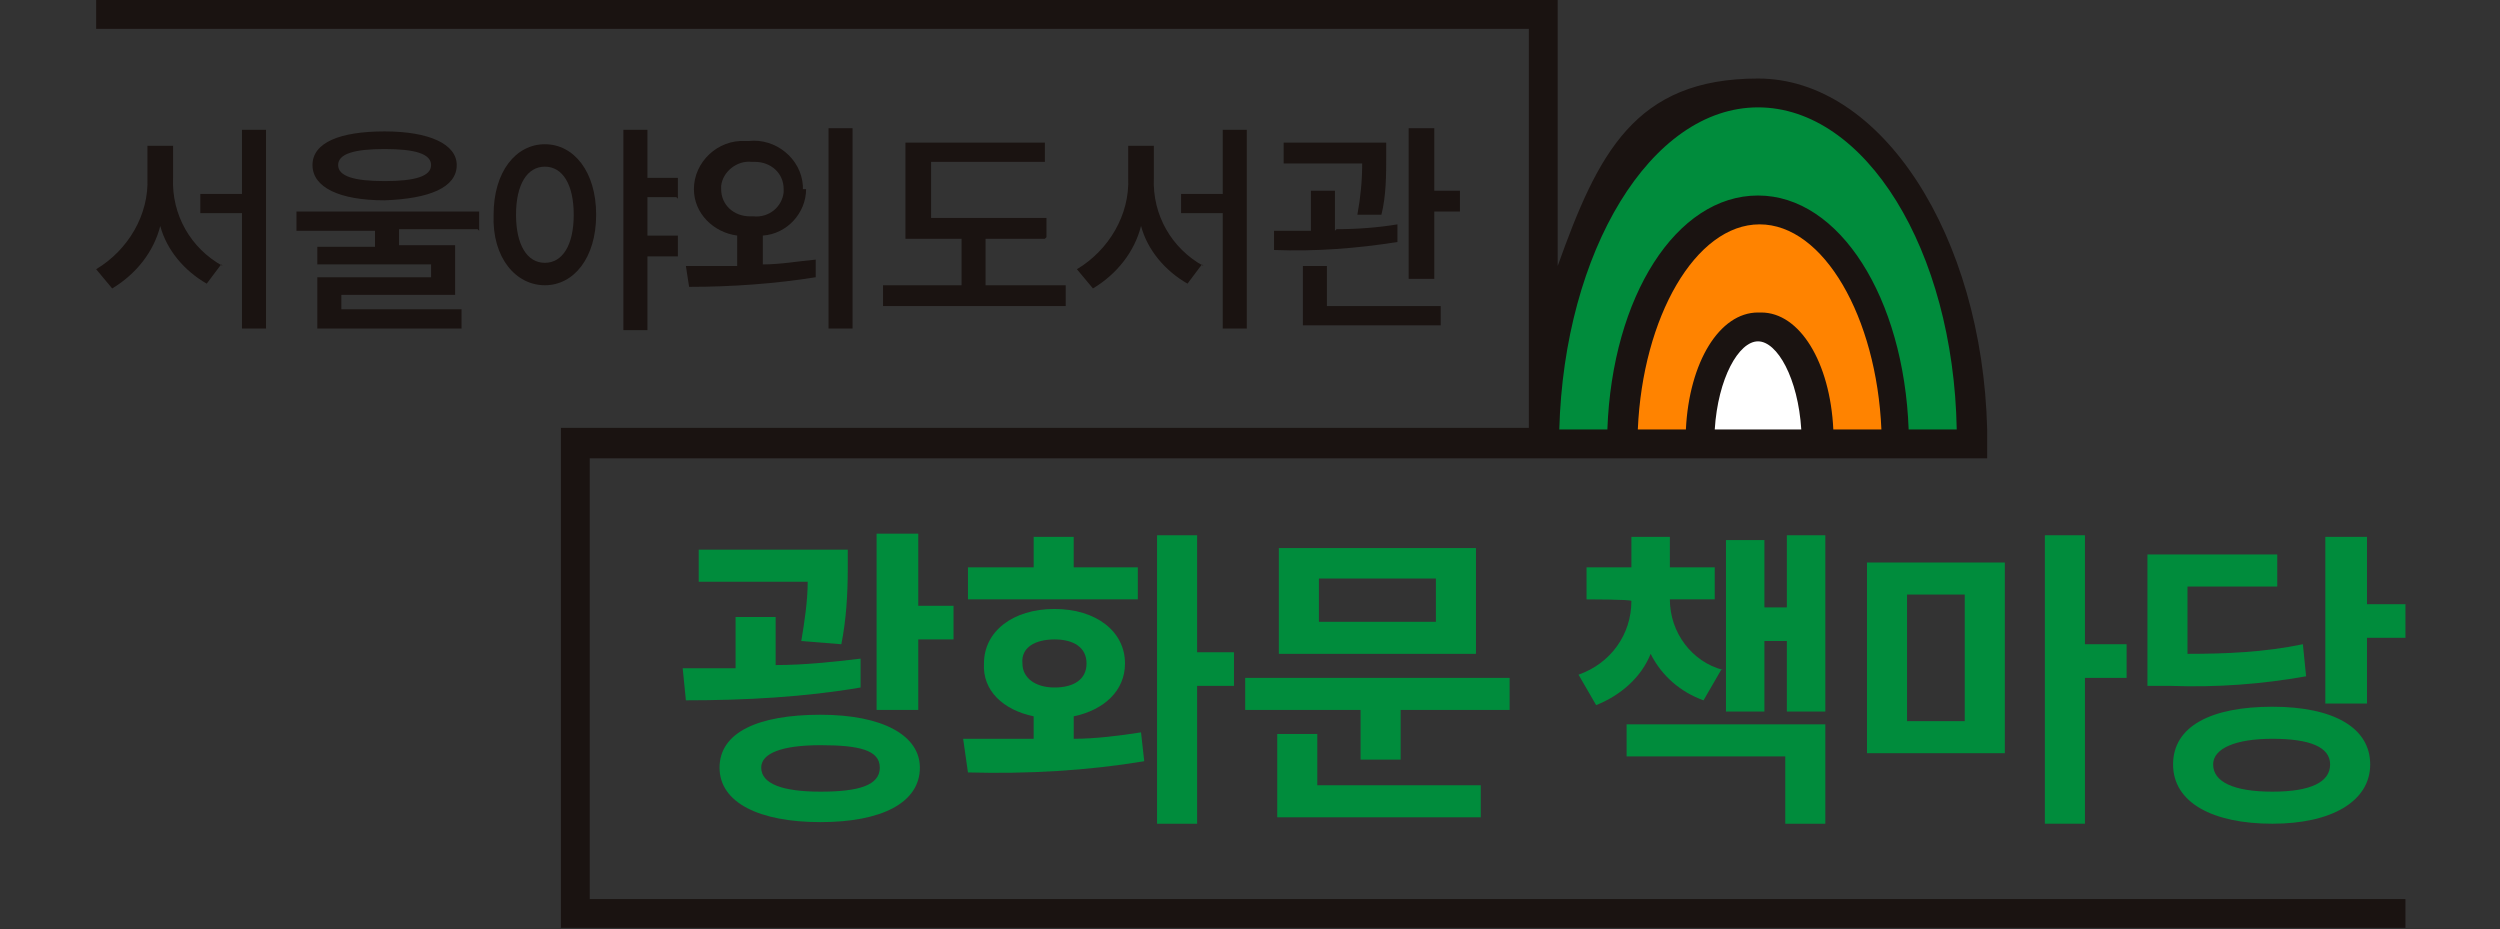
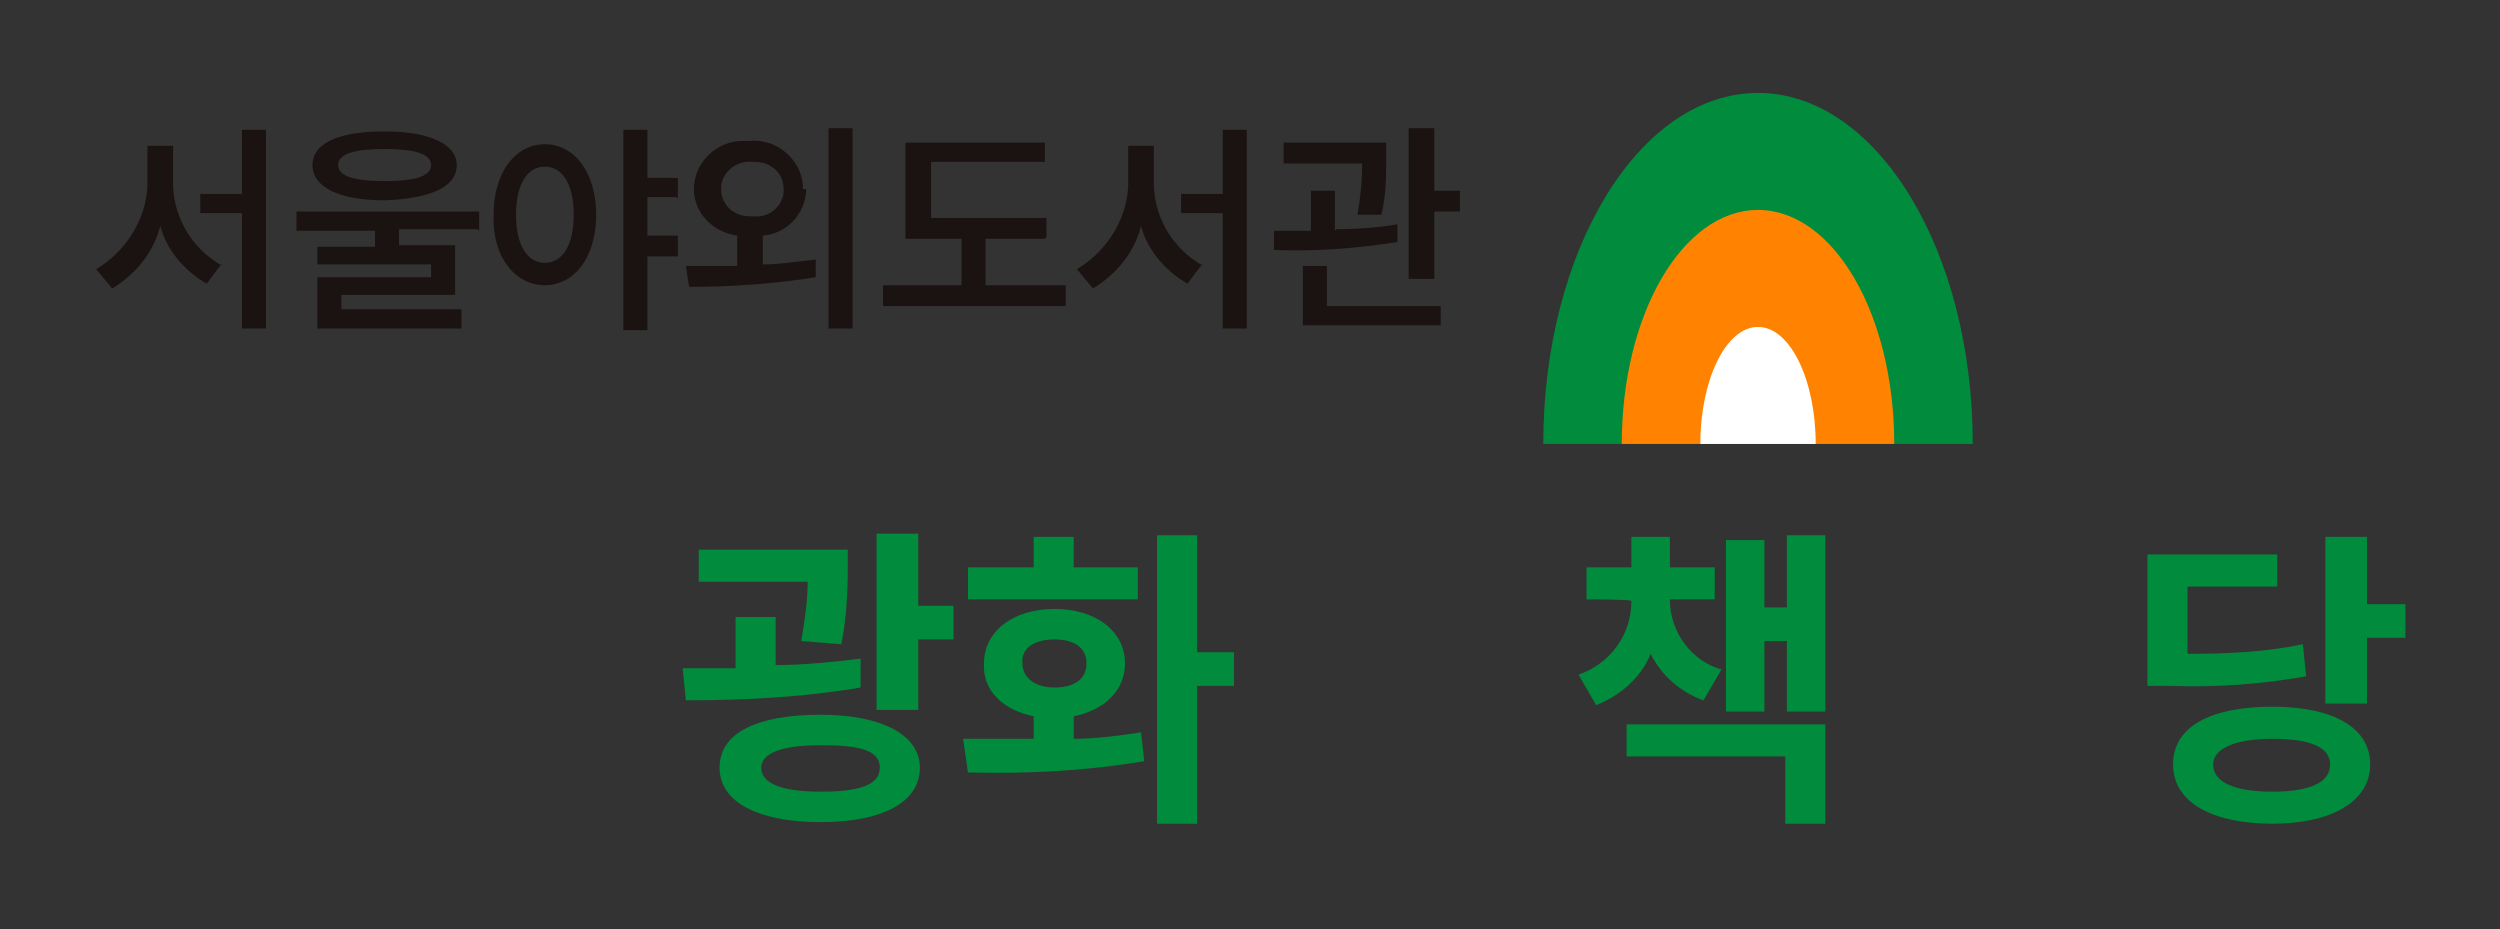
<svg xmlns="http://www.w3.org/2000/svg" version="1.1" viewBox="0 0 156 58" width="156" height="58">
  <rect x="0" y="0" width="156" height="58" fill="#333333" stroke="none" />
  <g fill="#008c3c">
    <path d="M96.3,27.7c0-12.1,6-21.9,13.4-21.9s13.4,9.8,13.4,21.9" />
    <path d="M48.4,41.5c1.8,0,3.6-.2,5.3-.4v1.8c-3.5.6-7.2.8-10.9.8l-.2-2c1,0,2.2,0,3.3,0v-3.2h2.5v3.1ZM52.9,35.5c0,1.6-.1,3.2-.4,4.7l-2.5-.2c.2-1.2.4-2.5.4-3.7h-6.8v-2h9.3v1.2ZM57.4,47.9c0,2.2-2.4,3.4-6.2,3.4s-6.3-1.2-6.3-3.4,2.4-3.3,6.3-3.3,6.2,1.3,6.2,3.3M47.5,47.9c0,1,1.3,1.5,3.7,1.5s3.7-.4,3.7-1.5-1.3-1.4-3.7-1.4-3.7.5-3.7,1.4M57.3,37.8h2.2v2.1h-2.2v4.4h-2.6v-11h2.6v4.4Z" />
    <path d="M64.5,46.2v-1.5c-1.9-.4-3.2-1.6-3.1-3.3,0-2,1.8-3.4,4.4-3.4s4.4,1.4,4.4,3.4c0,1.7-1.3,2.9-3.2,3.3v1.4c1.4,0,2.9-.2,4.2-.4l.2,1.8c-3.6.6-7.3.8-11,.7l-.3-2.1c1.3,0,2.8,0,4.4,0M71.1,37.4h-10.7v-2h4.1v-1.9h2.5v1.9h4v2ZM63.8,41.4c0,.9.8,1.5,2,1.5s2-.5,2-1.5-.8-1.5-2-1.5-2.1.5-2,1.5M74.7,40.7h2.3v2.1h-2.3v8.6h-2.5v-18h2.5v7.3Z" />
-     <path d="M94.2,44.3h-6.8v3.1h-2.5v-3.1h-7.2v-2h16.5v2ZM92.4,51h-12.7v-5.2h2.5v3.2h10.2v2ZM92.1,40.8h-12.3v-6.6h12.3v6.6ZM82.3,38.8h7.3v-2.7h-7.3v2.7Z" />
    <path d="M107.4,41.8l-1.1,1.9c-1.4-.5-2.6-1.5-3.3-2.9-.6,1.5-1.9,2.6-3.4,3.2l-1.1-1.9c2-.7,3.3-2.5,3.3-4.6h0c0-.1-2.8-.1-2.8-.1v-2h2.8v-1.9h2.4v1.9h2.8v2h-2.8c0,2.1,1.4,3.9,3.3,4.4M113.9,51.4h-2.5v-4.2h-9.9v-2h12.4v6.2ZM113.9,44.4h-2.4v-4.4h-1.4v4.4h-2.4v-10.7h2.4v4.2h1.4v-4.5h2.4v11Z" />
-     <path d="M125.1,47h-8.6v-11.9h8.6v11.9ZM119,45h3.6v-7.9h-3.6v7.9ZM130.1,40.2h2.6v2.1h-2.6v9.1h-2.5v-18h2.5v6.8Z" />
    <path d="M142.1,36.6h-5.6v4.2c2.4,0,4.8-.1,7.2-.6l.2,2c-2.8.5-5.6.7-8.4.6h-1.5v-8.2h8.1v2ZM147.9,47.7c0,2.3-2.4,3.7-6.1,3.7s-6.2-1.3-6.2-3.7,2.4-3.6,6.2-3.6,6.1,1.3,6.1,3.6M138.1,47.7c0,1.1,1.3,1.7,3.7,1.7s3.6-.6,3.6-1.7-1.3-1.6-3.6-1.6-3.7.6-3.7,1.6M147.7,37.7h2.4v2.1h-2.4v4.1h-2.6v-10.4h2.6v4.3Z" />
  </g>
  <path fill="#ff8300" d="M101.2,27.7c0-8.1,3.8-14.6,8.5-14.6s8.5,6.5,8.5,14.6" />
  <path fill="#fff" d="M106.1,27.7c0-4,1.6-7.3,3.6-7.3s3.6,3.3,3.6,7.3" />
  <g fill="#1a1311">
    <path d="M13.8,16.5l-.9,1.2c-1.4-.8-2.5-2.1-2.9-3.6-.4,1.6-1.5,3-3,3.9l-1-1.2c2-1.2,3.3-3.4,3.2-5.7v-2h1.6v2c-.1,2.3,1.1,4.4,3.1,5.5M16.6,20.5h-1.5v-7.2h-2.6v-1.2h2.6v-4h1.5v12.5Z" />
    <path d="M29.8,14.3h-4.9v1h3.5v3.1h-7.1v.9h7.5v1.2h-9v-3.2h7.1v-.8h-7.1v-1.1h3.6v-1h-4.9v-1.2h11.4v1.2ZM28.5,10.3c0,1.4-1.7,2.1-4.5,2.2-2.8,0-4.5-.8-4.5-2.2s1.7-2.1,4.5-2.1,4.5.8,4.5,2.1M21.1,10.3c0,.7,1,1,2.9,1,1.9,0,2.9-.3,2.9-1s-1-1-2.9-1-2.9.3-2.9,1" />
    <path d="M37.2,13.4c0,2.7-1.4,4.4-3.2,4.4s-3.3-1.7-3.2-4.4c0-2.7,1.4-4.4,3.2-4.4s3.2,1.7,3.2,4.4M32.2,13.4c0,1.9.7,3,1.8,3s1.8-1.1,1.8-3-.7-3-1.8-3-1.8,1.1-1.8,3M42.2,12.3h-1.8v2.4h1.9v1.3h-1.9v4.6h-1.5v-12.5h1.5v3h1.9v1.3Z" />
    <path d="M50.3,11.8c0,1.5-1.2,2.8-2.7,2.9v1.8c1.1,0,2.2-.2,3.3-.3v1.1c-2.5.4-5.2.6-7.9.6l-.2-1.3c1,0,2.1,0,3.2,0v-1.9c-1.5-.2-2.7-1.4-2.7-2.9,0-1.7,1.5-3.1,3.2-3,0,0,.1,0,.2,0,1.7-.2,3.3,1.1,3.4,2.8,0,0,0,.1,0,.2M45,11.8c0,1,.8,1.7,1.8,1.7,0,0,.1,0,.2,0,1,.1,1.8-.6,1.9-1.5,0,0,0-.1,0-.2,0-1-.8-1.7-1.8-1.7,0,0-.1,0-.2,0-.9-.1-1.8.6-1.9,1.5,0,0,0,.1,0,.2M53.2,20.5h-1.5v-12.5h1.5v12.5Z" />
    <path d="M65.2,14.9h-3.7v2.9h5v1.3h-11.4v-1.3h4.9v-2.9h-3.5v-6h8.7v1.2h-7.1v3.5h7.2v1.2Z" />
    <path d="M75,16.5l-.9,1.2c-1.4-.8-2.5-2.1-2.9-3.6-.4,1.6-1.5,3-3,3.9l-1-1.2c2-1.2,3.3-3.4,3.2-5.7v-2h1.6v2c-.1,2.3,1.1,4.4,3.1,5.5M77.8,20.5h-1.5v-7.2h-2.6v-1.2h2.6v-4h1.5v12.5Z" />
    <path d="M83.4,14.3c1.3,0,2.6-.1,3.8-.3v1.1c-2.5.4-5.1.6-7.7.5v-1.2c.6,0,1.4,0,2.3,0v-2.5h1.5v2.5ZM86.5,9.7c0,1.2,0,2.5-.3,3.7h-1.5c.2-1.1.3-2.1.3-3.2h-4.9v-1.3h6.4v.7ZM89.9,20.3h-8.6v-3.7h1.5v2.5h7.1v1.2ZM89.5,11.9h1.6v1.3h-1.6v4.2h-1.6v-9.4h1.6v3.9Z" />
-     <path d="M36.8,56.2v-27.6h87.2v-1.8c-.3-12.1-6.6-21.9-14.3-21.9s-10,4.7-12.5,11.7V0H6v1.8h89.4v24.9h-60.4v31.2h115.1v-1.8H36.8ZM109.7,19.5c-2.4,0-4.3,3.1-4.5,7.3h-3c.3-7,3.6-12.8,7.6-12.8s7.3,5.8,7.6,12.8h-3c-.2-4.2-2.1-7.3-4.5-7.3M112.4,26.8h-5.4c.2-3.2,1.5-5.5,2.7-5.5s2.5,2.3,2.7,5.5M109.7,6.7c6.7,0,12.2,8.9,12.4,20.1h-3c-.3-8.2-4.3-14.6-9.4-14.6s-9.1,6.3-9.4,14.6h-3c.3-11.1,5.7-20.1,12.4-20.1" />
  </g>
</svg>